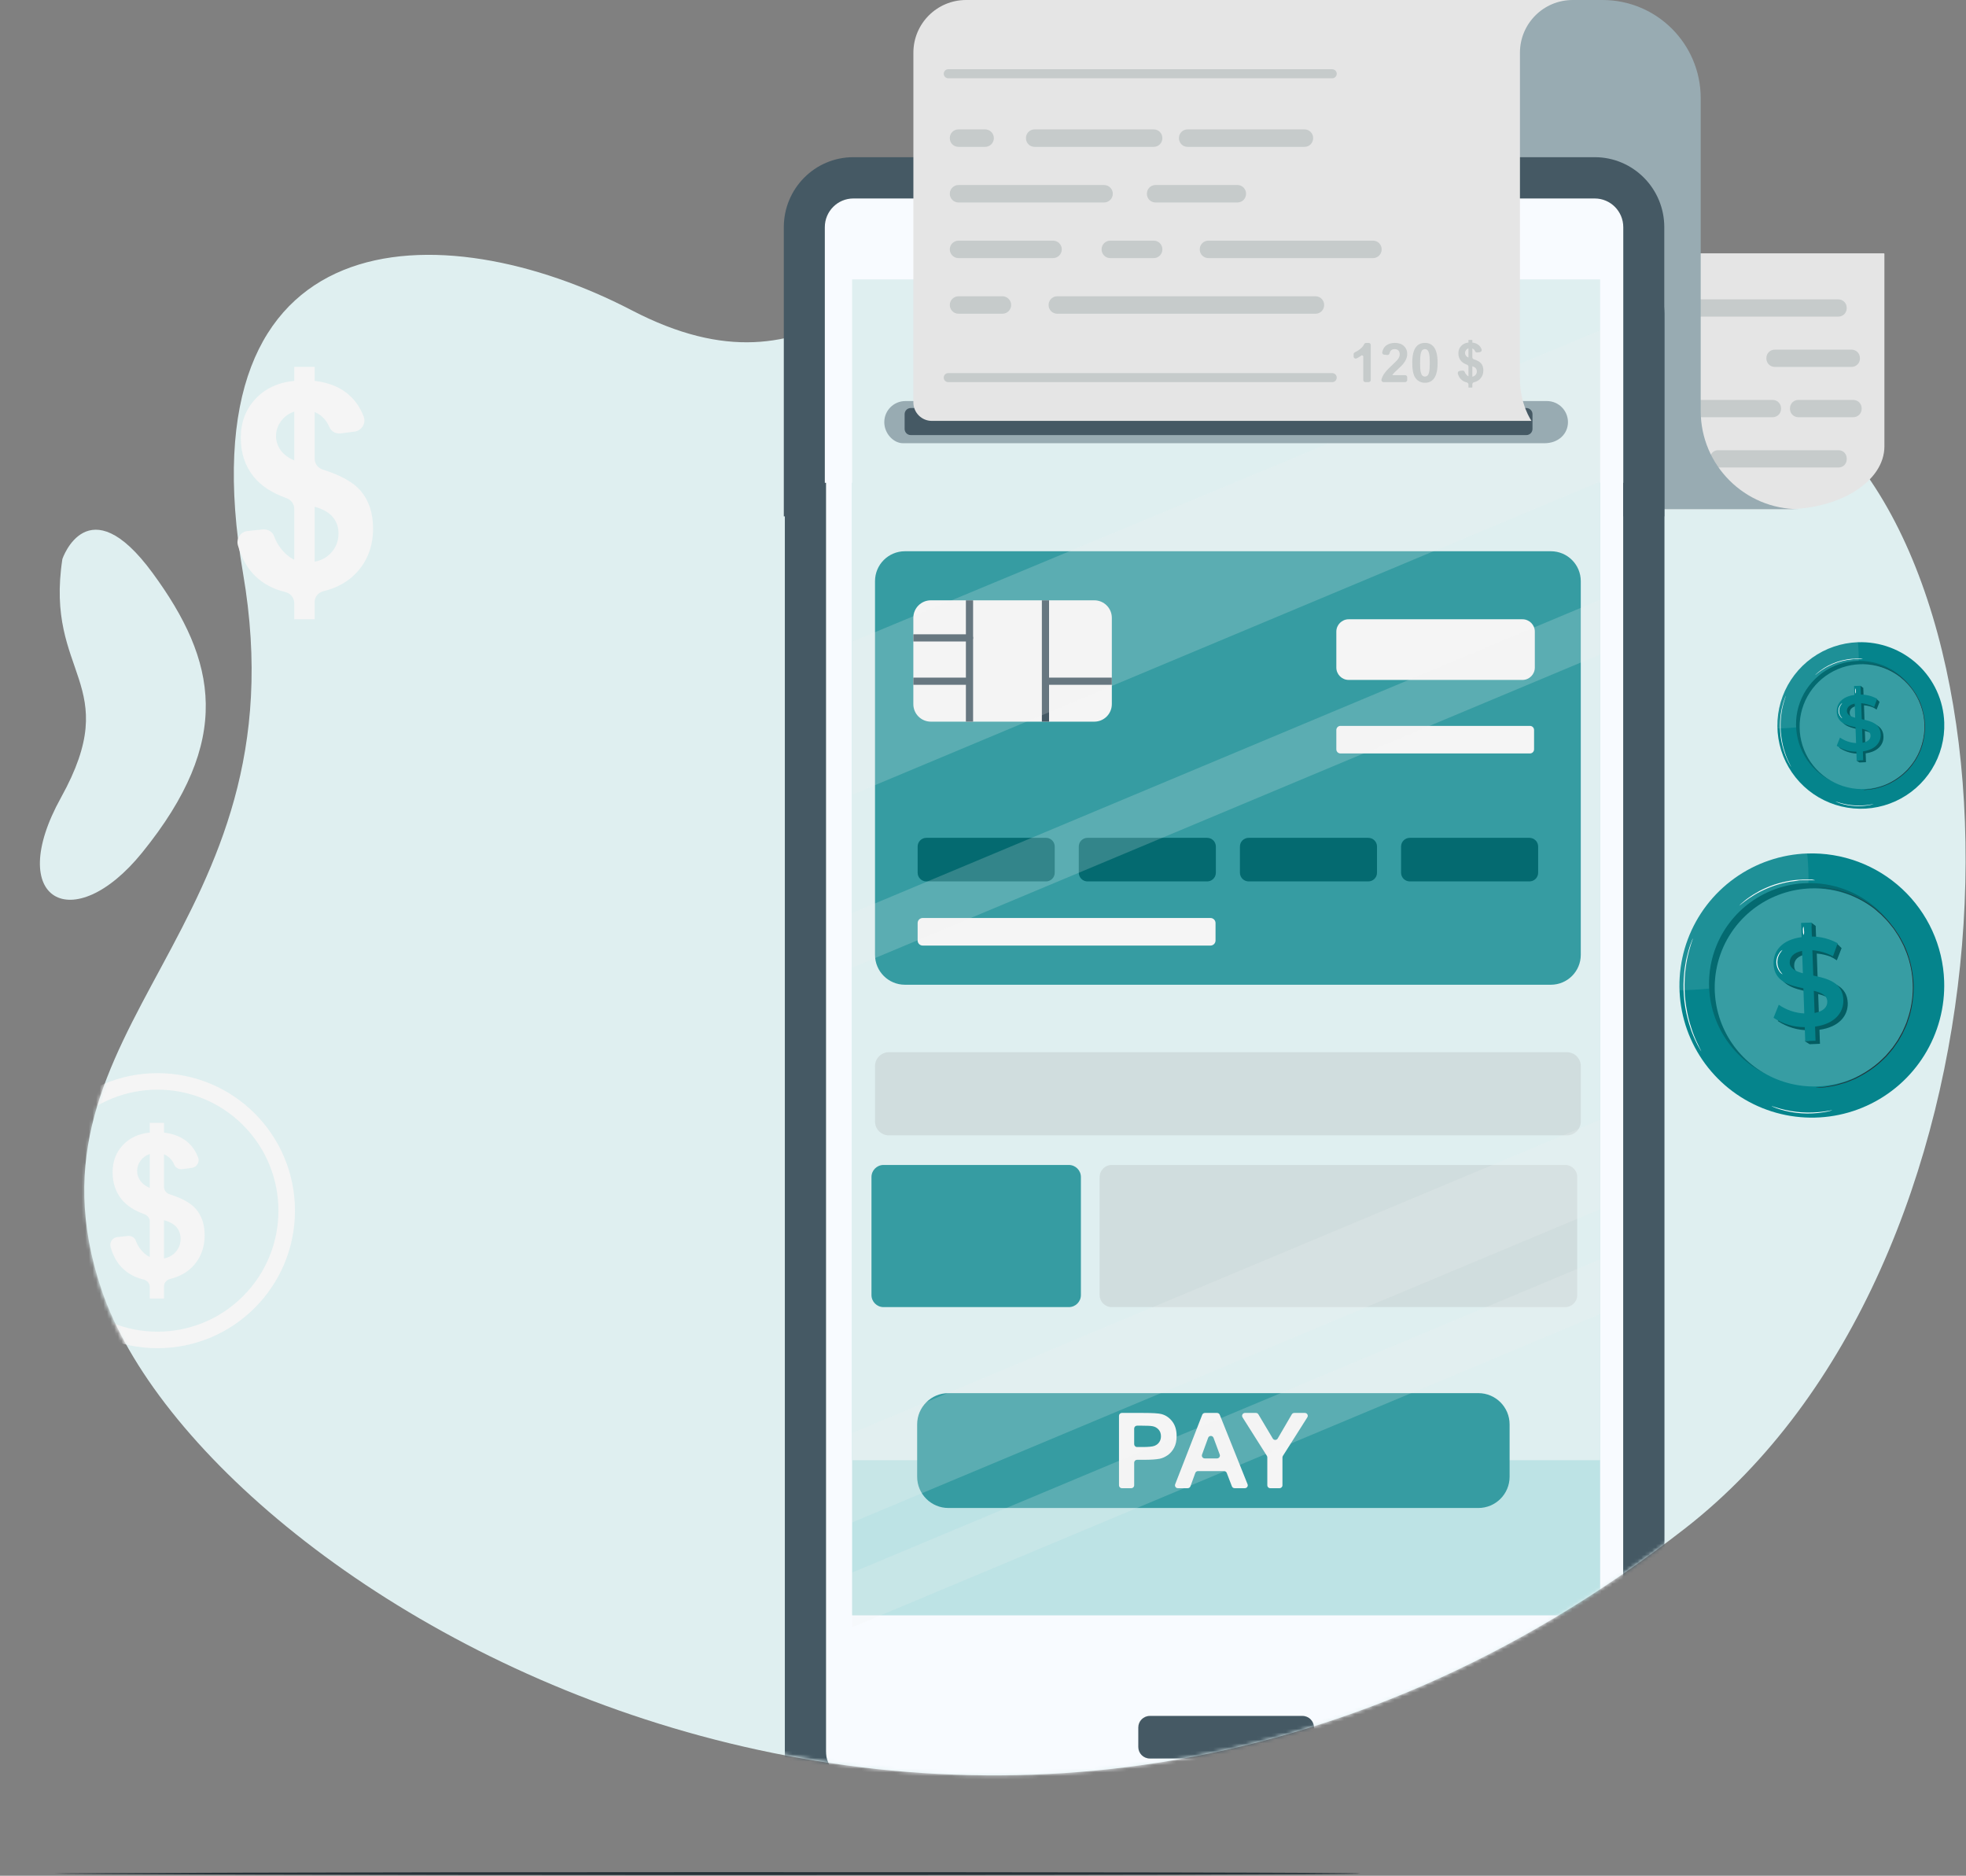
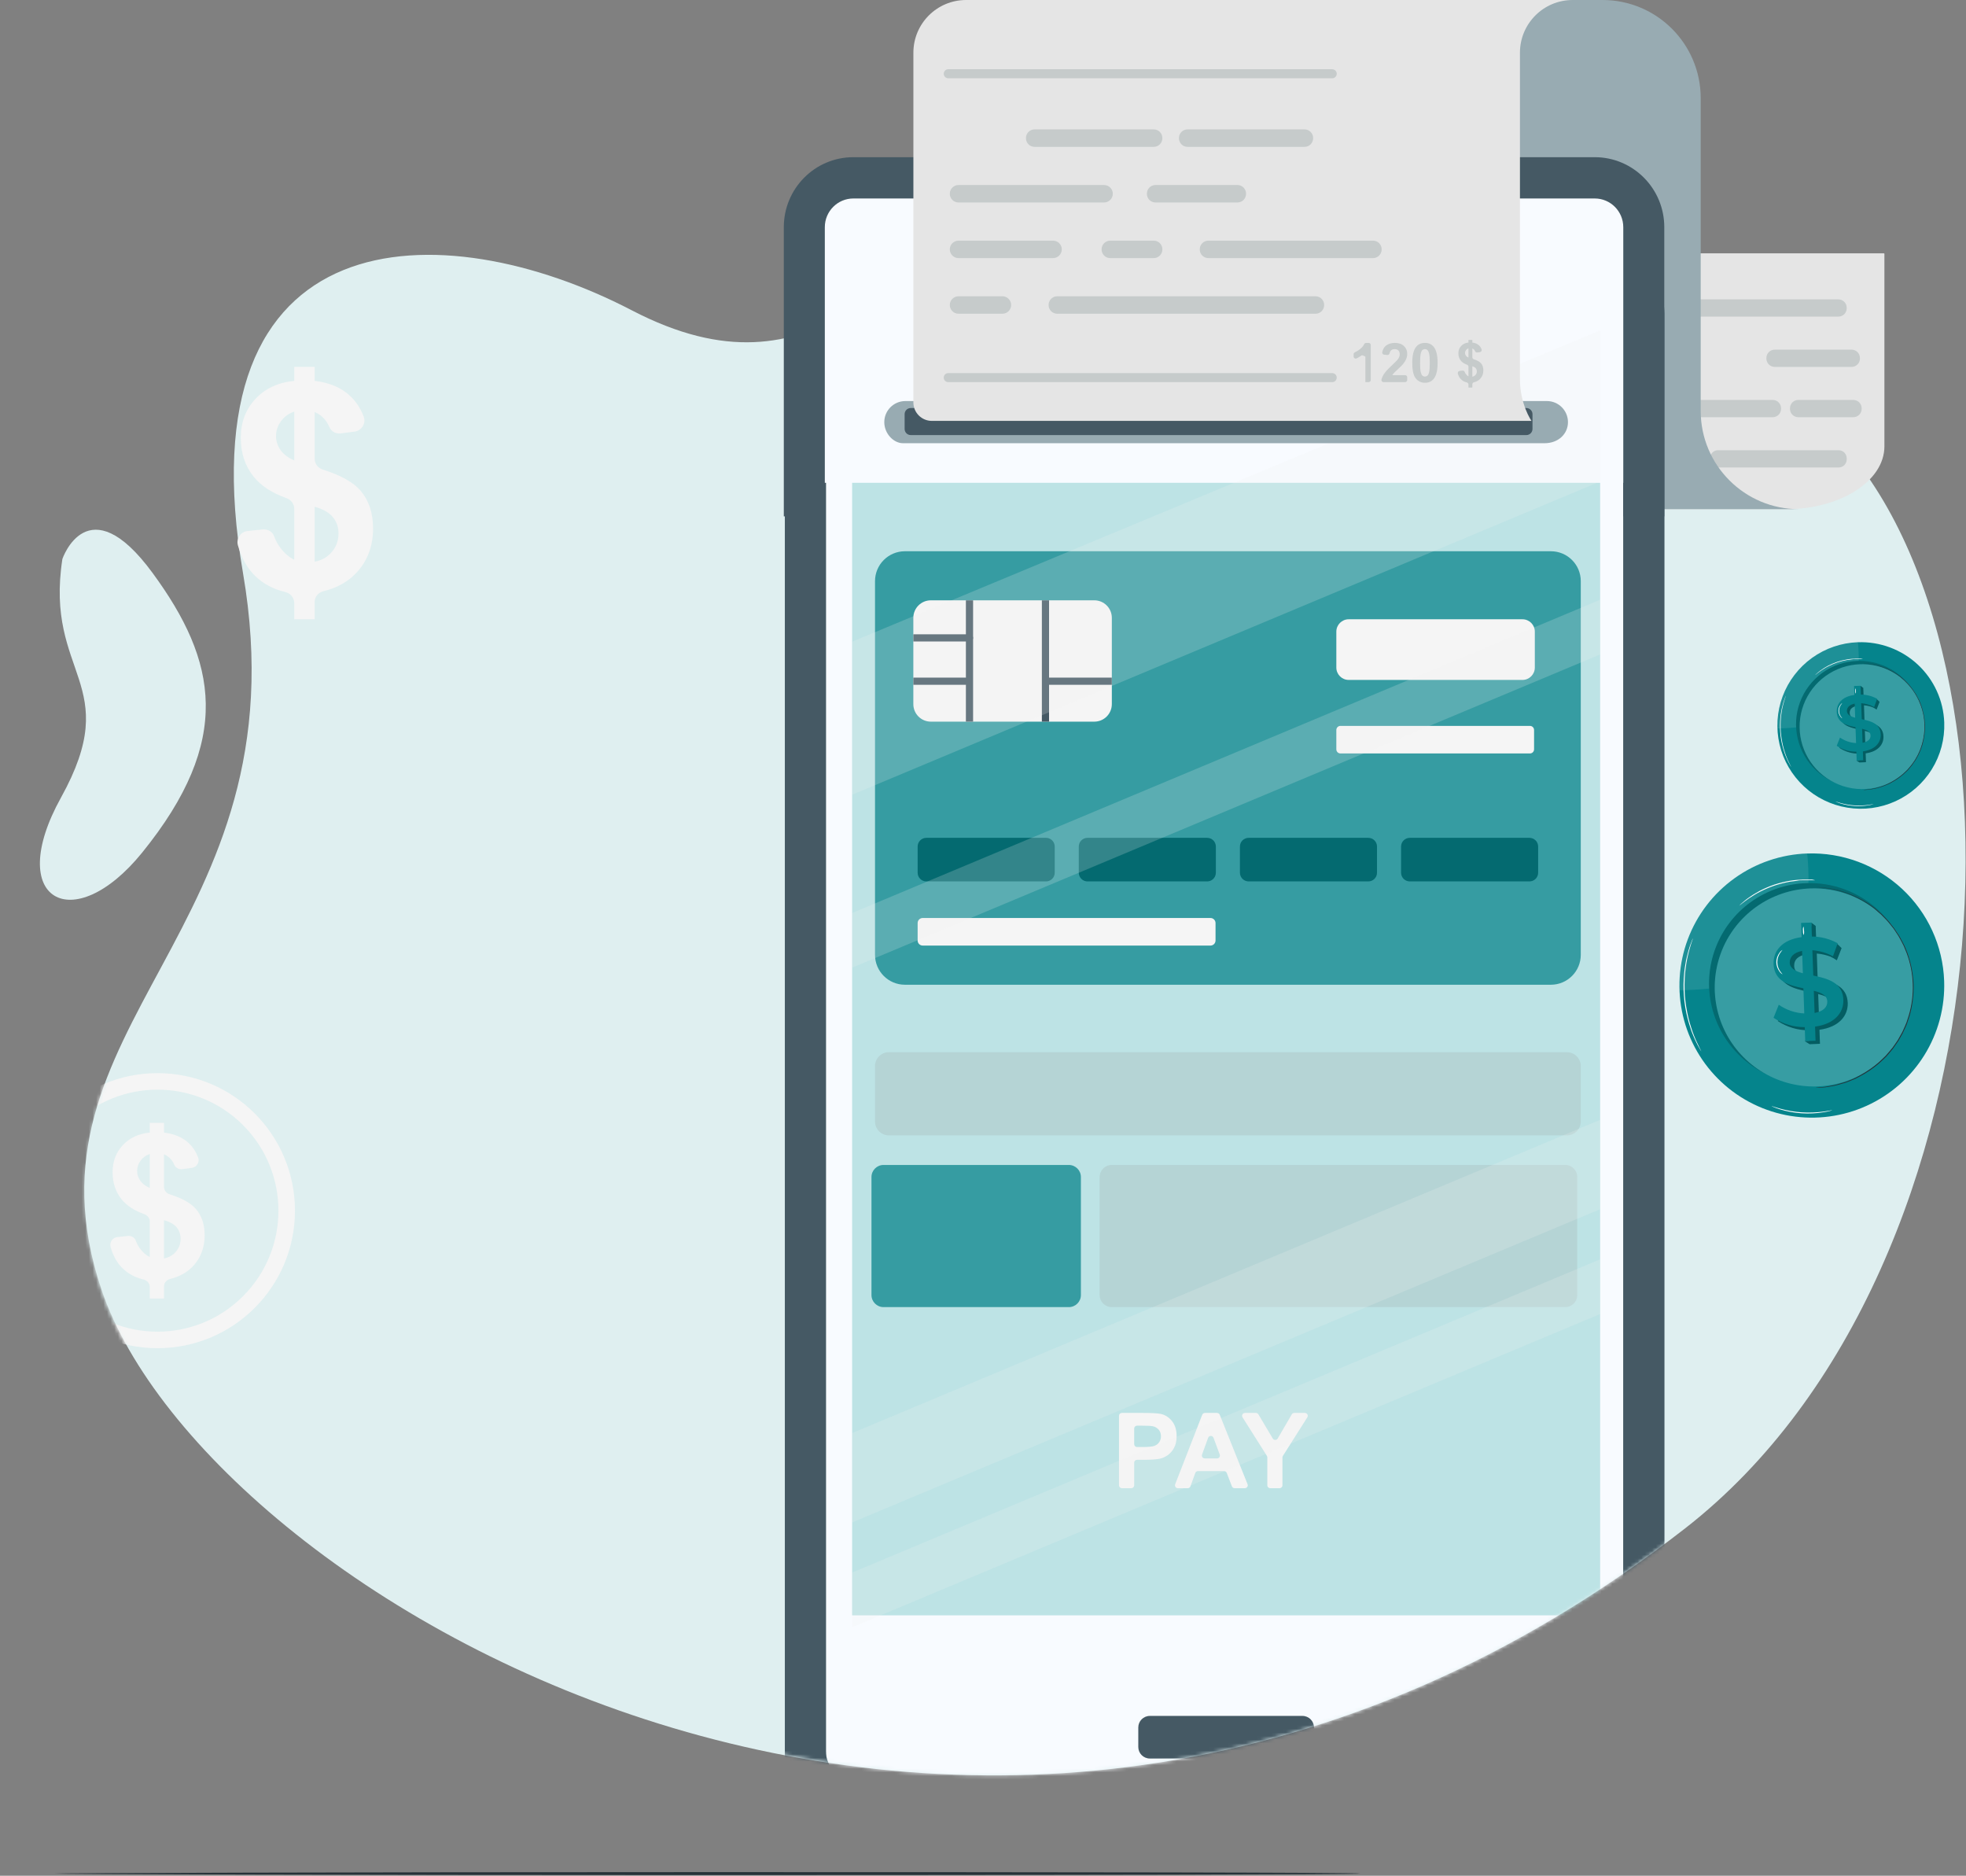
<svg xmlns="http://www.w3.org/2000/svg" width="542" height="517" viewBox="0 0 542 517" fill="none">
  <rect x="0" y="0" width="542" height="517" fill="#808080" stroke="none" />
  <path d="M464.58 421.241C557.928 348.546 562.975 167.182 499.968 114.806C436.96 62.431 372.842 30.207 288.115 56.5C244.673 69.981 226.256 112.613 174.115 85.5C121.974 58.386 50 59 67 158C84 256.999 3.188 282.049 28 355.5C56.945 441.184 273.605 569.963 464.58 421.241Z" fill="#DFEFF0" />
  <path d="M17.202 154.055C17.202 154.055 24.21 133.594 42.044 157.894C59.878 182.195 64.316 204 39.185 235C20.134 258.5 1.122 248.145 16.806 219.848C34.371 188.157 12.259 186.241 17.202 154.055Z" fill="#DFEFF0" />
  <mask id="mask0_129_18387" style="mask-type:luminance" maskUnits="userSpaceOnUse" x="11" y="47" width="531" height="443">
    <path d="M464.581 421.241C557.929 348.547 562.976 167.183 499.969 114.807C436.961 62.431 356.616 30.725 271.89 57.018C228.448 70.5 173.155 101.617 121.014 74.504C68.872 47.391 -2.914 70.735 13.447 129C29.808 187.265 90.795 204.548 65.5 237.5C40.205 270.451 12.461 310.001 28 356C56.945 441.684 273.606 569.964 464.581 421.241Z" fill="white" />
  </mask>
  <g mask="url(#mask0_129_18387)">
    <path d="M43.413 371.591C64.347 371.591 81.317 354.621 81.317 333.688C81.317 312.754 64.347 295.784 43.413 295.784C22.48 295.784 5.51 312.754 5.51 333.688C5.51 354.621 22.48 371.591 43.413 371.591Z" fill="#F5F5F5" />
    <path d="M66.994 357.27C80.019 344.245 80.019 323.128 66.994 310.103C53.969 297.078 32.851 297.078 19.826 310.103C6.801 323.128 6.801 344.245 19.826 357.27C32.851 370.296 53.969 370.296 66.994 357.27Z" fill="#DFEFF0" />
    <path d="M41.296 346.471V336.694C41.296 335.764 40.68 334.971 39.804 334.659C37.02 333.668 34.925 332.298 33.518 330.551C31.867 328.504 31.043 326.019 31.043 323.097C31.043 320.139 31.975 317.656 33.842 315.644C35.709 313.634 38.194 312.474 41.296 312.168V309.489H45.219V312.168C48.087 312.51 50.368 313.489 52.061 315.103C53.189 316.177 54.046 317.492 54.631 319.047C55.111 320.323 54.222 321.724 52.87 321.9L50.234 322.244C49.313 322.365 48.392 321.881 48.034 321.023C47.473 319.676 46.535 318.717 45.219 318.146V327.129C45.219 328.076 45.866 328.892 46.769 329.177C50.259 330.279 52.691 331.647 54.064 333.282C55.634 335.148 56.419 337.543 56.419 340.465C56.419 343.729 55.431 346.48 53.456 348.716C51.81 350.579 49.629 351.842 46.913 352.503C45.941 352.74 45.22 353.551 45.22 354.552V357.887H41.296V354.758C41.296 353.719 40.538 352.889 39.527 352.649C37.204 352.097 35.258 351.038 33.693 349.472C32.226 348.005 31.157 346.081 30.488 343.7C30.129 342.421 31.017 341.109 32.338 340.967L35.239 340.656C36.172 340.556 37.111 341.056 37.428 341.938C37.729 342.773 38.134 343.526 38.644 344.197C39.437 345.244 40.321 346.002 41.296 346.471ZM41.296 318.065C40.231 318.426 39.383 319.039 38.751 319.905C38.122 320.77 37.804 321.728 37.804 322.772C37.804 323.728 38.095 324.617 38.67 325.438C39.249 326.258 40.124 326.922 41.296 327.425L41.296 318.065ZM45.218 346.849C46.57 346.597 47.67 345.971 48.518 344.97C49.366 343.969 49.789 342.791 49.789 341.439C49.789 340.232 49.432 339.19 48.722 338.315C48.008 337.44 46.839 336.769 45.218 336.3L45.218 346.849Z" fill="#F5F5F5" />
  </g>
  <mask id="mask1_129_18387" style="mask-type:luminance" maskUnits="userSpaceOnUse" x="7" y="47" width="535" height="443">
    <path d="M464.582 421.241C557.929 348.547 562.977 167.183 499.969 114.807C436.962 62.431 356.617 30.725 271.89 57.018C228.448 70.5 173.155 101.617 121.014 74.504C68.872 47.391 -2.913 70.735 13.447 129C29.808 187.265 38.742 213.999 13.447 246.95C-11.847 279.902 47.461 311.001 63 357C91.945 442.684 273.606 569.964 464.582 421.241Z" fill="white" />
  </mask>
  <g mask="url(#mask1_129_18387)">
    <path d="M81.115 154.276V140.224C81.115 138.888 80.23 137.747 78.971 137.298C74.971 135.874 71.96 133.906 69.938 131.394C67.564 128.452 66.379 124.881 66.379 120.682C66.379 116.43 67.719 112.862 70.403 109.969C73.086 107.081 76.657 105.414 81.115 104.975V101.124H86.754V104.975C90.876 105.466 94.154 106.872 96.588 109.192C98.209 110.736 99.44 112.626 100.281 114.862C100.972 116.696 99.693 118.709 97.75 118.962L93.962 119.456C92.637 119.629 91.313 118.935 90.8 117.702C89.993 115.765 88.644 114.387 86.754 113.566V126.476C86.754 127.837 87.683 129.01 88.981 129.42C93.997 131.004 97.492 132.971 99.465 135.321C101.722 138.002 102.851 141.444 102.851 145.644C102.851 150.335 101.429 154.289 98.591 157.502C96.225 160.18 93.091 161.995 89.188 162.945C87.791 163.286 86.754 164.452 86.754 165.89V170.683H81.115V166.187C81.115 164.693 80.026 163.5 78.573 163.155C75.234 162.362 72.438 160.841 70.188 158.59C68.081 156.481 66.543 153.715 65.582 150.294C65.066 148.455 66.342 146.569 68.24 146.366L72.41 145.919C73.751 145.775 75.1 146.494 75.557 147.762C75.989 148.962 76.571 150.044 77.304 151.009C78.445 152.512 79.715 153.601 81.115 154.276ZM81.115 113.45C79.586 113.969 78.367 114.849 77.458 116.095C76.554 117.337 76.097 118.713 76.097 120.215C76.097 121.589 76.515 122.866 77.342 124.046C78.173 125.224 79.431 126.178 81.115 126.902V113.45ZM86.754 154.818C88.697 154.456 90.277 153.556 91.496 152.118C92.715 150.679 93.323 148.986 93.323 147.043C93.323 145.308 92.81 143.811 91.789 142.553C90.764 141.295 89.084 140.33 86.754 139.656V154.818Z" fill="#F5F5F5" />
  </g>
  <path d="M519.314 69.822H334.71C349.656 69.822 361.772 77.576 361.772 87.142V123.018C361.772 132.583 349.656 140.338 334.71 140.338H492.445C507.391 140.338 519.507 132.583 519.507 123.018V69.946C519.507 69.877 519.421 69.822 519.314 69.822Z" fill="#E5E5E5" />
  <path d="M506.814 87.269H409.014C407.748 87.269 406.722 86.242 406.722 84.976V84.806C406.722 83.54 407.748 82.514 409.014 82.514H486.971H506.814C508.081 82.514 509.107 83.54 509.107 84.806V84.976C509.107 86.243 508.081 87.269 506.814 87.269Z" fill="#C6CBCB" />
  <path d="M488.723 114.986H443.961C442.695 114.986 441.668 113.96 441.668 112.694V112.524C441.668 111.257 442.694 110.23 443.961 110.23H488.723C489.989 110.23 491.016 111.257 491.016 112.524V112.694C491.016 113.96 489.989 114.986 488.723 114.986Z" fill="#C6CBCB" />
  <path d="M510.941 114.987H495.763C494.497 114.987 493.471 113.961 493.471 112.695V112.524C493.471 111.258 494.497 110.231 495.763 110.231H510.941C512.208 110.231 513.234 111.258 513.234 112.524V112.695C513.234 113.961 512.208 114.987 510.941 114.987Z" fill="#C6CBCB" />
  <path d="M510.465 101.128H489.264C487.998 101.128 486.972 100.101 486.972 98.835V98.665C486.972 97.399 487.998 96.372 489.264 96.372H510.465C511.731 96.372 512.758 97.398 512.758 98.665V98.835C512.758 100.101 511.731 101.128 510.465 101.128Z" fill="#C6CBCB" />
  <path d="M506.895 128.846H473.63C472.409 128.846 471.419 127.855 471.419 126.634V126.301C471.419 125.08 472.409 124.09 473.63 124.09H506.895C508.117 124.09 509.107 125.08 509.107 126.301V126.634C509.107 127.855 508.117 128.846 506.895 128.846Z" fill="#C6CBCB" />
  <path d="M311.128 83.12V57.217V27.062C311.128 12.116 299.011 0 284.065 0H441.8C456.746 0 468.862 12.116 468.862 27.062V57.217V110.182V113.275C468.862 128.221 480.978 140.338 495.924 140.338H311.128V110.182H284.065C299.011 110.182 311.128 98.066 311.128 83.12Z" fill="#98ABB2" />
  <mask id="mask2_129_18387" style="mask-type:luminance" maskUnits="userSpaceOnUse" x="28" y="47" width="514" height="443">
    <path d="M464.581 421.241C557.929 348.547 562.976 167.183 499.968 114.807C436.961 62.431 356.616 30.725 271.889 57.018C228.447 70.5 173.154 101.617 121.013 74.504C68.872 47.391 20.758 124.235 37.118 182.5C53.479 240.765 85.794 205.548 60.499 238.5C35.205 271.451 18.461 306.501 34 352.5C55.5 441.5 273.606 569.964 464.581 421.241Z" fill="white" />
  </mask>
  <g mask="url(#mask2_129_18387)">
    <path d="M445.803 496.251H229.417C225.345 496.251 222.044 492.95 222.044 488.878V56.388C222.044 52.316 225.345 49.015 229.417 49.015H445.804C449.875 49.015 453.176 52.315 453.176 56.388V488.879C453.176 492.95 449.875 496.251 445.803 496.251Z" fill="#F8FBFF" />
    <path d="M439.676 501.941H235.542C224.985 501.941 216.396 493.286 216.396 482.647V62.618C216.396 51.979 224.985 43.324 235.542 43.324H439.676C450.233 43.324 458.822 51.98 458.822 62.618V482.647C458.822 493.286 450.233 501.941 439.676 501.941ZM235.542 54.705C231.212 54.705 227.69 58.255 227.69 62.618V482.647C227.69 487.01 231.212 490.561 235.542 490.561H439.676C444.006 490.561 447.529 487.011 447.529 482.647V62.618C447.529 58.255 444.006 54.705 439.676 54.705H235.542Z" fill="#445A65" />
    <path d="M342.433 65.965C342.433 68.416 340.461 70.403 338.029 70.403C335.597 70.403 333.625 68.416 333.625 65.965C333.625 63.514 335.597 61.527 338.029 61.527C340.461 61.527 342.433 63.514 342.433 65.965Z" fill="#554EDD" />
    <path d="M359.068 484.689H316.992C315.234 484.689 313.81 483.265 313.81 481.507V476.128C313.81 474.37 315.234 472.945 316.992 472.945H359.068C360.826 472.945 362.25 474.37 362.25 476.128V481.507C362.25 483.265 360.826 484.689 359.068 484.689Z" fill="#455964" />
    <path d="M441.139 77.002H234.92V445.221H441.139V77.002Z" fill="#BDE3E5" />
    <path d="M458.822 501.941H216.396V62.618C216.396 51.963 224.968 43.324 235.542 43.324H439.676C450.25 43.324 458.822 51.963 458.822 62.618V501.941ZM235.542 54.705C231.205 54.705 227.69 58.248 227.69 62.618V490.561H447.529V62.618C447.529 58.248 444.013 54.705 439.676 54.705H235.542Z" fill="#455964" />
  </g>
  <path d="M453.593 133.071V62.566C453.593 55.082 447.526 49.015 440.042 49.015H236.012C228.528 49.015 222.46 55.082 222.46 62.566V133.071H453.593Z" fill="#F8FBFF" />
-   <path d="M441.136 77.002H234.917V402.458H441.136V77.002Z" fill="#DFEFF0" />
-   <path d="M407.564 415.637H261.459C256.703 415.637 252.847 411.781 252.847 407.025V392.591C252.847 387.834 256.703 383.979 261.459 383.979H407.564C412.32 383.979 416.176 387.835 416.176 392.591V407.025C416.176 411.781 412.32 415.637 407.564 415.637Z" fill="#369CA2" />
  <path d="M308.49 409.386V390.229C308.49 389.791 308.844 389.437 309.282 389.437H315.21C317.757 389.437 319.417 389.54 320.191 389.748C321.379 390.059 322.374 390.736 323.176 391.779C323.978 392.821 324.379 394.168 324.379 395.818C324.379 397.091 324.148 398.162 323.686 399.029C323.224 399.898 322.636 400.579 321.924 401.074C321.211 401.569 320.488 401.897 319.752 402.057C318.752 402.256 317.305 402.354 315.409 402.354H313.47C313.033 402.354 312.678 402.709 312.678 403.147V409.386C312.678 409.824 312.323 410.179 311.885 410.179H309.282C308.844 410.179 308.49 409.824 308.49 409.386ZM312.677 393.738V398.039C312.677 398.477 313.032 398.832 313.47 398.832H314.97C316.62 398.832 317.723 398.723 318.28 398.506C318.836 398.289 319.273 397.95 319.589 397.487C319.905 397.025 320.063 396.488 320.063 395.875C320.063 395.12 319.841 394.498 319.398 394.007C318.954 393.516 318.393 393.21 317.714 393.088C317.214 392.993 316.21 392.946 314.701 392.946H313.47C313.033 392.946 312.677 393.301 312.677 393.738Z" fill="#F5F5F5" />
  <path d="M343.201 410.179H340.36C340.032 410.179 339.738 409.977 339.62 409.671L338.2 405.976C338.082 405.669 337.789 405.468 337.46 405.468H330.268C329.935 405.468 329.638 405.676 329.524 405.989L328.191 409.657C328.077 409.97 327.779 410.179 327.446 410.179H324.717C324.16 410.179 323.777 409.618 323.979 409.099L331.44 389.941C331.559 389.637 331.852 389.437 332.179 389.437H335.529C335.853 389.437 336.144 389.634 336.265 389.934L343.936 409.092C344.145 409.612 343.761 410.179 343.201 410.179ZM336.264 400.904L334.553 396.296C334.296 395.605 333.318 395.608 333.066 396.301L331.388 400.909C331.2 401.426 331.583 401.972 332.133 401.972H335.522C336.073 401.972 336.456 401.422 336.264 400.904Z" fill="#F5F5F5" />
  <path d="M349.38 409.386V401.678C349.38 401.529 349.337 401.382 349.257 401.255L342.551 390.652C342.218 390.125 342.597 389.437 343.221 389.437H346.241C346.52 389.437 346.779 389.584 346.922 389.824L350.885 396.486C351.193 397.006 351.946 397.002 352.25 396.481L356.125 389.83C356.267 389.587 356.528 389.437 356.81 389.437H359.74C360.364 389.437 360.743 390.126 360.409 390.653L353.676 401.284C353.596 401.41 353.554 401.557 353.554 401.707V409.386C353.554 409.824 353.199 410.179 352.761 410.179H350.172C349.734 410.179 349.38 409.824 349.38 409.386Z" fill="#F5F5F5" />
  <path d="M294.662 360.269H243.582C241.744 360.269 240.254 358.779 240.254 356.942V324.417C240.254 322.579 241.744 321.089 243.582 321.089H294.662C296.5 321.089 297.99 322.579 297.99 324.417V356.942C297.991 358.779 296.5 360.269 294.662 360.269Z" fill="#369CA2" />
  <path opacity="0.2" d="M431.498 360.269H306.484C304.646 360.269 303.156 358.779 303.156 356.941V324.416C303.156 322.578 304.646 321.088 306.484 321.088H431.498C433.336 321.088 434.826 322.578 434.826 324.416V356.941C434.826 358.779 433.336 360.269 431.498 360.269Z" fill="#9A9A9A" />
  <path d="M427.555 271.416H249.474C244.921 271.416 241.23 267.725 241.23 263.172V160.179C241.23 155.626 244.921 151.936 249.474 151.936H427.555C432.108 151.936 435.799 155.626 435.799 160.179V263.172C435.798 267.725 432.108 271.416 427.555 271.416Z" fill="#369CA2" />
  <path d="M419.72 187.404H371.82C369.936 187.404 368.409 185.877 368.409 183.993V174.095C368.409 172.211 369.936 170.684 371.82 170.684H419.72C421.604 170.684 423.131 172.211 423.131 174.095V183.993C423.131 185.877 421.604 187.404 419.72 187.404Z" fill="#F5F5F5" />
  <path d="M288.369 242.939H255.384C254.057 242.939 252.981 241.864 252.981 240.537V233.329C252.981 232.002 254.057 230.927 255.384 230.927H288.369C289.696 230.927 290.772 232.002 290.772 233.329V240.537C290.772 241.864 289.696 242.939 288.369 242.939Z" fill="#046A70" />
  <path d="M333.71 260.621H254.38C253.607 260.621 252.981 259.995 252.981 259.222V254.419C252.981 253.646 253.607 253.021 254.38 253.021H333.71C334.482 253.021 335.108 253.646 335.108 254.419V259.222C335.108 259.995 334.482 260.621 333.71 260.621Z" fill="#F5F5F5" />
  <path d="M421.785 207.671H369.548C368.919 207.671 368.409 207.161 368.409 206.532V201.21C368.409 200.581 368.919 200.071 369.548 200.071H421.785C422.414 200.071 422.924 200.581 422.924 201.21V206.532C422.924 207.161 422.414 207.671 421.785 207.671Z" fill="#F5F5F5" />
  <path d="M332.793 242.939H299.808C298.481 242.939 297.405 241.864 297.405 240.537V233.329C297.405 232.002 298.481 230.927 299.808 230.927H332.793C334.12 230.927 335.196 232.002 335.196 233.329V240.537C335.196 241.864 334.12 242.939 332.793 242.939Z" fill="#046A70" />
  <path d="M377.22 242.939H344.235C342.908 242.939 341.832 241.864 341.832 240.537V233.329C341.832 232.002 342.908 230.927 344.235 230.927H377.22C378.547 230.927 379.623 232.002 379.623 233.329V240.537C379.623 241.864 378.547 242.939 377.22 242.939Z" fill="#046A70" />
  <path d="M421.645 242.939H388.66C387.333 242.939 386.257 241.864 386.257 240.537V233.329C386.257 232.002 387.332 230.927 388.659 230.927H421.645C422.972 230.927 424.048 232.002 424.048 233.329V240.537C424.048 241.864 422.972 242.939 421.645 242.939Z" fill="#046A70" />
  <path d="M301.692 198.903H256.618C253.954 198.903 251.794 196.743 251.794 194.078V170.285C251.794 167.621 253.954 165.461 256.618 165.461H301.692C304.357 165.461 306.517 167.621 306.517 170.285V194.078C306.516 196.743 304.356 198.903 301.692 198.903Z" fill="#F5F5F5" />
  <path d="M306.515 186.764H289.344C288.796 186.764 288.352 187.208 288.352 187.756C288.352 188.304 288.796 188.748 289.344 188.748H306.515V186.764Z" fill="#455964" />
  <path d="M289.211 165.461H287.227V198.902H289.211V165.461Z" fill="#455964" />
  <path d="M268.269 165.461H266.284V198.902H268.269V165.461Z" fill="#455964" />
  <path d="M266.15 186.764H251.794V188.748H266.15C266.698 188.748 267.142 188.304 267.142 187.756C267.142 187.208 266.698 186.764 266.15 186.764Z" fill="#455964" />
  <path d="M267.276 174.828H251.794V176.813H267.276C267.824 176.813 268.268 176.368 268.268 175.82C268.268 175.273 267.824 174.828 267.276 174.828Z" fill="#455964" />
  <path opacity="0.2" d="M431.965 312.934H245.063C242.946 312.934 241.23 311.218 241.23 309.101V293.84C241.23 291.723 242.946 290.007 245.063 290.007H431.965C434.082 290.007 435.798 291.723 435.798 293.84V309.101C435.798 311.218 434.082 312.934 431.965 312.934Z" fill="#9A9A9A" />
  <path opacity="0.2" d="M234.917 266.71L441.137 180.379V165.309L234.917 251.64V266.71Z" fill="url(#paint0_linear_129_18387)" />
  <path opacity="0.2" d="M234.917 448.505L441.137 362.174V347.104L234.917 433.435V448.505Z" fill="url(#paint1_linear_129_18387)" />
  <path opacity="0.2" d="M234.917 419.618L441.137 333.286V308.656L234.917 394.987V419.618Z" fill="url(#paint2_linear_129_18387)" />
  <path opacity="0.2" d="M234.965 219.024L441.184 132.692V91.048L234.965 176.848V219.024Z" fill="url(#paint3_linear_129_18387)" />
  <path d="M227.392 142.322V62.619C227.392 58.249 230.912 54.706 235.255 54.706H439.653C443.995 54.706 447.515 58.249 447.515 62.619V142.322H458.823V62.619C458.823 51.963 450.24 43.325 439.653 43.325H235.254C224.667 43.325 216.084 51.964 216.084 62.619V142.322H227.392Z" fill="#455964" />
  <path d="M425.795 122.161H248.936C246.388 122.161 243.787 119.559 243.787 116.35C243.787 113.142 246.388 110.54 249.597 110.54H426.457C429.666 110.54 432.267 113.141 432.267 116.35C432.267 119.559 429.666 122.161 425.795 122.161Z" fill="#98ABB2" />
  <path d="M420.798 119.918H251.083C250.149 119.918 249.393 119.162 249.393 118.228V114.153C249.393 113.22 250.149 112.463 251.083 112.463H420.798C421.732 112.463 422.488 113.22 422.488 114.153V118.228C422.489 119.162 421.732 119.918 420.798 119.918Z" fill="#455964" />
  <path d="M419.029 104.379V14.53C419.029 6.505 425.535 0 433.559 0H266.337C258.312 0 251.807 6.505 251.807 14.53V110.915C251.807 113.727 254.086 116.007 256.898 116.007H422.208C422.208 116.007 418.997 111.426 419.029 104.379Z" fill="#E5E5E5" />
  <path d="M325.017 38.039V38.101C325.017 39.414 326.081 40.478 327.393 40.478H359.638C360.951 40.478 362.015 39.414 362.015 38.101V38.039C362.015 36.726 360.951 35.662 359.638 35.662H327.393C326.08 35.662 325.017 36.726 325.017 38.039Z" fill="#C6CBCB" />
-   <path d="M273.993 38.07C273.993 36.74 272.915 35.662 271.586 35.662H264.223C262.911 35.662 261.847 36.726 261.847 38.039V38.101C261.847 39.414 262.911 40.478 264.223 40.478H271.586C272.916 40.478 273.993 39.4 273.993 38.07Z" fill="#C6CBCB" />
  <path d="M318.071 35.662H285.217C283.905 35.662 282.841 36.726 282.841 38.039V38.101C282.841 39.414 283.905 40.478 285.217 40.478H318.071C319.384 40.478 320.448 39.414 320.448 38.101V38.039C320.448 36.726 319.384 35.662 318.071 35.662Z" fill="#C6CBCB" />
  <path d="M330.755 68.714V68.754C330.755 70.073 331.824 71.142 333.143 71.142H378.52C379.838 71.142 380.908 70.073 380.908 68.754V68.714C380.908 67.395 379.838 66.326 378.52 66.326H333.143C331.824 66.326 330.755 67.395 330.755 68.714Z" fill="#C6CBCB" />
  <path d="M292.72 68.734C292.72 67.404 291.642 66.326 290.312 66.326H264.255C262.925 66.326 261.847 67.404 261.847 68.734C261.847 70.064 262.925 71.142 264.255 71.142H290.312C291.642 71.142 292.72 70.064 292.72 68.734Z" fill="#C6CBCB" />
  <path d="M318.066 66.326H306.083C304.765 66.326 303.695 67.395 303.695 68.714V68.754C303.695 70.073 304.765 71.142 306.083 71.142H318.066C319.384 71.142 320.454 70.073 320.454 68.754V68.714C320.454 67.395 319.384 66.326 318.066 66.326Z" fill="#C6CBCB" />
  <path d="M316.188 53.359V53.444C316.188 54.751 317.247 55.81 318.554 55.81H341.15C342.457 55.81 343.516 54.751 343.516 53.444V53.359C343.516 52.053 342.457 50.994 341.15 50.994H318.554C317.247 50.994 316.188 52.053 316.188 53.359Z" fill="#C6CBCB" />
  <path d="M306.786 53.402C306.786 52.072 305.708 50.994 304.378 50.994H264.255C262.925 50.994 261.847 52.072 261.847 53.402C261.847 54.732 262.925 55.81 264.255 55.81H304.378C305.708 55.809 306.786 54.731 306.786 53.402Z" fill="#C6CBCB" />
  <path d="M278.759 84.066C278.759 82.736 277.681 81.658 276.351 81.658H264.255C262.925 81.658 261.847 82.736 261.847 84.066C261.847 85.396 262.925 86.474 264.255 86.474H276.351C277.681 86.474 278.759 85.396 278.759 84.066Z" fill="#C6CBCB" />
  <path d="M362.671 81.658H291.464C290.149 81.658 289.084 82.724 289.084 84.038V84.094C289.084 85.408 290.149 86.474 291.464 86.474H362.671C363.985 86.474 365.051 85.408 365.051 84.094V84.038C365.051 82.724 363.985 81.658 362.671 81.658Z" fill="#C6CBCB" />
-   <path d="M377.319 105.317H376.42C376.099 105.317 375.838 105.057 375.838 104.735V98.286C375.838 98 375.513 97.835 375.285 98.008C374.891 98.307 374.465 98.562 374.009 98.775C373.621 98.956 373.173 98.672 373.173 98.244V97.631C373.173 97.391 373.323 97.188 373.541 97.092C373.975 96.9 374.438 96.613 374.928 96.232C375.443 95.83 375.826 95.374 376.077 94.863C376.18 94.654 376.377 94.51 376.61 94.51H377.319C377.64 94.51 377.901 94.77 377.901 95.092V104.735C377.901 105.057 377.64 105.317 377.319 105.317Z" fill="#C6CBCB" />
+   <path d="M377.319 105.317H376.42V98.286C375.838 98 375.513 97.835 375.285 98.008C374.891 98.307 374.465 98.562 374.009 98.775C373.621 98.956 373.173 98.672 373.173 98.244V97.631C373.173 97.391 373.323 97.188 373.541 97.092C373.975 96.9 374.438 96.613 374.928 96.232C375.443 95.83 375.826 95.374 376.077 94.863C376.18 94.654 376.377 94.51 376.61 94.51H377.319C377.64 94.51 377.901 94.77 377.901 95.092V104.735C377.901 105.057 377.64 105.317 377.319 105.317Z" fill="#C6CBCB" />
  <path d="M387.951 103.983V104.735C387.951 105.056 387.69 105.317 387.369 105.317H381.425C381.04 105.317 380.758 104.948 380.858 104.576C380.98 104.12 381.169 103.681 381.425 103.258C381.816 102.609 382.59 101.749 383.745 100.677C384.674 99.811 385.245 99.224 385.455 98.915C385.739 98.49 385.881 98.069 385.881 97.653C385.881 97.193 385.758 96.839 385.51 96.592C385.263 96.345 384.922 96.221 384.486 96.221C384.055 96.221 383.713 96.351 383.458 96.61C383.284 96.787 383.161 97.044 383.088 97.381C383.024 97.672 382.76 97.877 382.463 97.847L381.582 97.759C381.232 97.724 380.991 97.385 381.069 97.042C381.252 96.242 381.6 95.646 382.114 95.252C382.761 94.758 383.568 94.511 384.537 94.511C385.599 94.511 386.434 94.797 387.041 95.37C387.647 95.943 387.951 96.654 387.951 97.506C387.951 97.99 387.864 98.452 387.69 98.89C387.516 99.328 387.242 99.787 386.864 100.267C386.615 100.585 386.164 101.042 385.514 101.639C384.862 102.236 384.45 102.633 384.276 102.829C384.102 103.024 383.962 103.215 383.854 103.401H387.368C387.69 103.401 387.951 103.661 387.951 103.983Z" fill="#C6CBCB" />
  <path d="M392.834 94.511C393.877 94.511 394.691 94.883 395.279 95.626C395.978 96.508 396.328 97.968 396.328 100.01C396.328 102.046 395.976 103.509 395.271 104.399C394.688 105.134 393.876 105.501 392.834 105.501C391.786 105.501 390.942 105.099 390.301 104.293C389.659 103.488 389.339 102.053 389.339 99.988C389.339 97.961 389.692 96.503 390.396 95.612C390.979 94.878 391.792 94.511 392.834 94.511ZM392.834 96.222C392.584 96.222 392.362 96.301 392.166 96.46C391.971 96.619 391.819 96.904 391.711 97.315C391.569 97.848 391.498 98.747 391.498 100.01C391.498 101.272 391.562 102.14 391.689 102.612C391.816 103.085 391.976 103.399 392.17 103.555C392.363 103.712 392.584 103.791 392.834 103.791C393.084 103.791 393.306 103.711 393.502 103.552C393.698 103.393 393.849 103.108 393.958 102.697C394.099 102.168 394.17 101.272 394.17 100.01C394.17 98.747 394.106 97.879 393.979 97.407C393.852 96.935 393.691 96.62 393.499 96.46C393.305 96.301 393.084 96.222 392.834 96.222Z" fill="#C6CBCB" />
  <path d="M404.837 103.724V101.071C404.837 100.819 404.67 100.603 404.432 100.519C403.677 100.25 403.108 99.878 402.726 99.404C402.278 98.848 402.054 98.174 402.054 97.381C402.054 96.578 402.307 95.904 402.814 95.358C403.321 94.812 403.995 94.498 404.837 94.415V93.688H405.902V94.415C406.68 94.508 407.299 94.773 407.759 95.211C408.065 95.503 408.297 95.859 408.456 96.282C408.586 96.628 408.345 97.008 407.978 97.056L407.263 97.149C407.013 97.182 406.763 97.051 406.666 96.818C406.514 96.452 406.259 96.192 405.902 96.037V98.475C405.902 98.732 406.078 98.953 406.323 99.031C407.27 99.33 407.93 99.701 408.302 100.145C408.729 100.651 408.942 101.301 408.942 102.094C408.942 102.98 408.673 103.726 408.137 104.333C407.69 104.839 407.099 105.181 406.362 105.361C406.098 105.425 405.902 105.645 405.902 105.917V106.822H404.838V105.973C404.838 105.691 404.632 105.465 404.357 105.4C403.727 105.25 403.199 104.963 402.774 104.538C402.376 104.14 402.086 103.618 401.905 102.972C401.807 102.625 402.048 102.268 402.406 102.23L403.194 102.146C403.447 102.119 403.702 102.254 403.788 102.494C403.869 102.72 403.979 102.925 404.117 103.107C404.333 103.392 404.573 103.597 404.837 103.724ZM404.837 96.016C404.548 96.114 404.318 96.28 404.146 96.515C403.976 96.749 403.89 97.009 403.89 97.293C403.89 97.552 403.969 97.793 404.125 98.017C404.282 98.239 404.519 98.419 404.837 98.556L404.837 96.016ZM405.902 103.827C406.269 103.759 406.567 103.589 406.797 103.317C407.028 103.045 407.142 102.725 407.142 102.359C407.142 102.031 407.045 101.748 406.853 101.511C406.659 101.273 406.342 101.091 405.902 100.964V103.827Z" fill="#C6CBCB" />
  <path d="M367.27 105.327H261.424C260.734 105.327 260.175 104.767 260.175 104.077C260.175 103.387 260.734 102.828 261.424 102.828H367.27C367.96 102.828 368.52 103.387 368.52 104.077C368.52 104.767 367.96 105.327 367.27 105.327Z" fill="#C6CBCB" />
  <path d="M367.27 21.579H261.424C260.734 21.579 260.175 21.02 260.175 20.33C260.175 19.64 260.734 19.081 261.424 19.081H367.27C367.96 19.081 368.52 19.64 368.52 20.33C368.52 21.021 367.96 21.579 367.27 21.579Z" fill="#C6CBCB" />
  <path d="M536.003 199.153C536.162 203.69 534.969 208.172 532.575 212.032C530.181 215.893 526.693 218.958 522.552 220.841C518.412 222.724 513.804 223.34 509.313 222.611C504.822 221.882 500.648 219.84 497.319 216.745C493.991 213.649 491.657 209.638 490.613 205.22C489.57 200.801 489.863 196.173 491.455 191.92C493.048 187.667 495.869 183.982 499.561 181.328C503.254 178.675 507.652 177.174 512.199 177.014C518.298 176.802 524.232 179.015 528.696 183.166C533.16 187.318 535.788 193.068 536.003 199.153Z" fill="#05848C" />
  <g opacity="0.1">
    <path d="M512.199 177.014C506.101 177.228 500.338 179.851 496.178 184.304C492.018 188.758 489.801 194.678 490.016 200.762C490.016 200.762 506.193 200.92 509.851 194.286C513.509 187.652 512.199 177.014 512.199 177.014Z" fill="white" />
  </g>
  <path d="M530.111 198.994C530.232 202.442 529.325 205.849 527.505 208.783C525.686 211.717 523.035 214.047 519.888 215.478C516.741 216.909 513.239 217.377 509.826 216.823C506.412 216.268 503.24 214.717 500.71 212.364C498.181 210.012 496.407 206.963 495.613 203.605C494.82 200.247 495.042 196.729 496.253 193.497C497.463 190.265 499.607 187.464 502.413 185.447C505.219 183.43 508.562 182.289 512.018 182.167C514.314 182.086 516.603 182.457 518.754 183.259C520.906 184.061 522.878 185.278 524.559 186.841C526.239 188.404 527.594 190.281 528.547 192.366C529.5 194.452 530.031 196.704 530.111 198.994Z" fill="#05848C" />
  <g opacity="0.2">
    <path d="M530.111 198.994C530.232 202.442 529.325 205.849 527.505 208.783C525.686 211.717 523.035 214.047 519.888 215.478C516.741 216.909 513.239 217.377 509.826 216.823C506.412 216.268 503.24 214.717 500.71 212.364C498.181 210.012 496.407 206.963 495.613 203.605C494.82 200.247 495.042 196.729 496.253 193.497C497.463 190.265 499.607 187.464 502.413 185.447C505.219 183.43 508.562 182.289 512.018 182.167C514.314 182.086 516.603 182.457 518.754 183.259C520.906 184.061 522.878 185.278 524.559 186.841C526.239 188.404 527.594 190.281 528.547 192.366C529.5 194.452 530.031 196.704 530.111 198.994Z" fill="black" />
  </g>
  <path d="M530.626 199.704C530.741 203.105 529.842 206.464 528.044 209.356C526.245 212.248 523.628 214.544 520.522 215.952C517.417 217.36 513.962 217.818 510.596 217.269C507.229 216.719 504.102 215.186 501.608 212.863C499.115 210.54 497.368 207.532 496.588 204.219C495.807 200.905 496.029 197.436 497.225 194.248C498.421 191.061 500.537 188.299 503.307 186.311C506.076 184.323 509.373 183.199 512.783 183.081C515.049 183.002 517.308 183.37 519.431 184.163C521.555 184.956 523.501 186.158 525.158 187.702C526.815 189.246 528.151 191.101 529.089 193.16C530.028 195.219 530.55 197.443 530.626 199.704Z" fill="#05848C" />
  <g opacity="0.2">
    <path d="M530.626 199.704C530.741 203.105 529.842 206.464 528.044 209.356C526.245 212.248 523.628 214.544 520.522 215.952C517.417 217.36 513.962 217.818 510.596 217.269C507.229 216.719 504.102 215.186 501.608 212.863C499.115 210.54 497.368 207.532 496.588 204.219C495.807 200.905 496.029 197.436 497.225 194.248C498.421 191.061 500.537 188.299 503.307 186.311C506.076 184.323 509.373 183.199 512.783 183.081C515.049 183.002 517.308 183.37 519.431 184.163C521.555 184.956 523.501 186.158 525.158 187.702C526.815 189.246 528.151 191.101 529.089 193.16C530.028 195.219 530.55 197.443 530.626 199.704Z" fill="white" />
  </g>
  <path d="M514.017 198.789L513.866 194.392C514.674 194.459 515.469 194.637 516.229 194.921C516.622 195.102 516.997 195.32 517.35 195.571L517.403 195.435L518.031 193.825L518.175 193.455L517.357 192.654L516.986 192.843C515.979 192.352 514.88 192.076 513.76 192.035L513.676 189.609L512.919 189.027V189.639H511.881L511.965 192.11C508.572 192.556 507.019 194.551 507.095 196.772C507.201 199.794 509.837 200.497 512.283 201.003L512.434 205.363C510.843 205.292 509.305 204.768 508.004 203.852L507.095 206.119C508.705 207.191 510.604 207.75 512.54 207.72L512.601 209.549L511.753 209.594L512.624 210.146L514.419 210.078L514.328 207.637C517.751 207.169 519.319 205.189 519.243 202.968C519.137 199.968 516.463 199.296 514.017 198.789ZM512.207 198.397C510.927 198.072 509.973 197.641 509.935 196.576C509.897 195.51 510.533 194.808 512.071 194.513L512.207 198.397ZM514.244 205.288L514.108 201.434C515.433 201.759 516.418 202.19 516.456 203.293C516.486 204.23 515.835 204.993 514.244 205.288Z" fill="#05848C" />
  <g opacity="0.3">
    <path d="M514.017 198.789L513.866 194.392C514.674 194.459 515.469 194.637 516.229 194.921C516.622 195.102 516.997 195.32 517.35 195.571L517.403 195.435L518.031 193.825L518.175 193.455L517.357 192.654L516.986 192.843C515.979 192.352 514.88 192.076 513.76 192.035L513.676 189.609L512.919 189.027V189.639H511.881L511.965 192.11C508.572 192.556 507.019 194.551 507.095 196.772C507.201 199.794 509.837 200.497 512.283 201.003L512.434 205.363C510.843 205.292 509.305 204.768 508.004 203.852L507.095 206.119C508.705 207.191 510.604 207.75 512.54 207.72L512.601 209.549L511.753 209.594L512.624 210.146L514.419 210.078L514.328 207.637C517.751 207.169 519.319 205.189 519.243 202.968C519.137 199.968 516.463 199.296 514.017 198.789ZM512.207 198.397C510.927 198.072 509.973 197.641 509.935 196.576C509.897 195.51 510.533 194.808 512.071 194.513L512.207 198.397ZM514.244 205.288L514.108 201.434C515.433 201.759 516.418 202.19 516.456 203.293C516.486 204.23 515.835 204.993 514.244 205.288Z" fill="black" />
  </g>
  <path d="M513.571 207.094L513.654 209.542L511.859 209.602L511.776 207.184C509.846 207.194 507.958 206.629 506.353 205.56L507.262 203.293C508.567 204.202 510.103 204.725 511.692 204.804L511.541 200.437C509.095 199.938 506.467 199.243 506.361 196.213C506.277 193.947 507.83 191.99 511.23 191.544L511.14 189.073L512.935 189.013L513.018 191.438C514.587 191.449 516.128 191.852 517.501 192.609L516.683 194.876C515.576 194.28 514.356 193.92 513.101 193.818L513.26 198.223C515.706 198.729 518.38 199.402 518.486 202.432C518.562 204.653 516.986 206.625 513.571 207.094ZM511.45 197.823L511.314 193.939C509.799 194.234 509.14 195.042 509.17 196.002C509.201 196.961 510.17 197.498 511.45 197.823ZM515.691 202.719C515.653 201.654 514.676 201.208 513.351 200.86L513.487 204.721C515.07 204.427 515.722 203.656 515.691 202.719Z" fill="#05848C" />
  <path d="M513.676 217.694H513.82L514.229 217.649L514.903 217.589C515.211 217.568 515.517 217.525 515.819 217.46L516.955 217.241C517.174 217.202 517.389 217.147 517.599 217.075L518.28 216.871C518.537 216.806 518.79 216.728 519.038 216.637L519.795 216.334C520.053 216.221 520.325 216.13 520.552 215.994L521.363 215.571C522.552 214.927 523.667 214.154 524.688 213.267L525.483 212.511C525.619 212.383 525.756 212.254 525.884 212.118L526.263 211.672C526.505 211.378 526.778 211.083 527.02 210.766C527.263 210.448 527.482 210.108 527.717 209.776L527.891 209.519C527.949 209.433 528.002 209.345 528.05 209.254L528.353 208.71L528.664 208.159C528.767 207.971 528.858 207.777 528.937 207.577C529.103 207.184 529.292 206.821 529.452 206.391L529.86 205.129C530.909 201.576 530.776 197.78 529.482 194.309C529.315 193.891 529.149 193.483 528.982 193.085C528.8 192.685 528.581 192.329 528.384 191.929C528.292 191.736 528.188 191.549 528.073 191.37C527.96 191.196 527.846 191.015 527.725 190.841L527.384 190.32L527.21 190.063L527.02 189.828L526.263 188.884C526.006 188.582 525.718 188.31 525.445 188.03L525.044 187.615L524.612 187.244L523.764 186.489C522.683 185.674 521.514 184.983 520.28 184.426L519.454 184.056C519.182 183.942 518.901 183.867 518.636 183.776L517.879 183.519C517.629 183.436 517.372 183.398 517.122 183.338L516.425 183.187C516.211 183.13 515.993 183.089 515.774 183.066L514.622 182.922C514.319 182.882 514.012 182.862 513.706 182.862H513.024H512.608H512.464H513.706C514.014 182.853 514.323 182.866 514.63 182.9L515.789 183.028C516.008 183.053 516.225 183.09 516.44 183.141L517.144 183.293C517.379 183.353 517.637 183.383 517.902 183.466L518.659 183.716C518.924 183.814 519.204 183.882 519.477 183.995L520.318 184.358C521.562 184.914 522.74 185.606 523.832 186.421L524.695 187.176C524.839 187.297 524.991 187.418 525.127 187.547L525.536 187.962C525.809 188.242 526.104 188.514 526.361 188.816L527.119 189.768L527.316 190.01L527.49 190.267C527.604 190.44 527.725 190.614 527.838 190.796L528.194 191.324C528.315 191.498 528.399 191.702 528.505 191.891C528.702 192.269 528.921 192.647 529.111 193.047C529.3 193.448 529.444 193.871 529.618 194.286C530.242 196.035 530.605 197.865 530.694 199.719C530.739 201.577 530.504 203.431 529.997 205.22C529.86 205.643 529.717 206.066 529.58 206.481C529.444 206.897 529.232 207.29 529.058 207.683C528.978 207.884 528.887 208.081 528.785 208.272L528.475 208.824L528.164 209.375L528.005 209.647L527.823 209.897L527.126 210.902C526.884 211.219 526.611 211.514 526.369 211.808L525.99 212.254L525.581 212.655L524.771 213.41C523.741 214.303 522.613 215.076 521.408 215.715L520.598 216.138C520.333 216.266 520.053 216.357 519.795 216.47L519.038 216.773C518.79 216.862 518.537 216.937 518.28 216.999L517.591 217.203C517.38 217.269 517.165 217.322 516.947 217.362L515.804 217.566C515.499 217.623 515.19 217.659 514.88 217.672L514.206 217.725H513.789L513.676 217.694Z" fill="#263238" />
  <path d="M493.802 211.4C493.802 211.4 493.757 211.347 493.689 211.227L493.393 210.713C493.265 210.494 493.113 210.214 492.954 209.882C492.795 209.549 492.606 209.179 492.439 208.748C492.356 208.529 492.265 208.31 492.166 208.076C492.068 207.842 492 207.592 491.909 207.32C491.719 206.806 491.576 206.247 491.417 205.658C490.758 203.083 490.558 200.413 490.826 197.77C490.894 197.165 490.955 196.583 491.068 196.054C491.114 195.782 491.151 195.525 491.212 195.299C491.273 195.072 491.326 194.815 491.386 194.589C491.477 194.143 491.621 193.742 491.719 193.395C491.818 193.047 491.932 192.745 492.03 192.503C492.128 192.261 492.189 192.095 492.242 191.952C492.263 191.885 492.294 191.821 492.333 191.763C492.323 191.832 492.305 191.901 492.28 191.967C492.227 192.11 492.166 192.299 492.091 192.526C492.015 192.753 491.909 193.07 491.818 193.417C491.727 193.765 491.591 194.173 491.5 194.619C491.449 194.845 491.396 195.08 491.341 195.321C491.288 195.571 491.257 195.828 491.204 196.077C491.106 196.606 491.053 197.18 490.977 197.785C490.869 199.097 490.856 200.415 490.939 201.729C491.051 203.04 491.261 204.341 491.568 205.62C491.727 206.202 491.863 206.761 492.045 207.275C492.128 207.532 492.204 207.781 492.295 208.03L492.553 208.703C492.712 209.134 492.893 209.504 493.045 209.836C493.196 210.169 493.333 210.456 493.454 210.683L493.719 211.211C493.755 211.27 493.783 211.334 493.802 211.4Z" fill="white" />
  <path d="M507.912 198.004C507.701 197.889 507.521 197.723 507.39 197.521C507.035 197.05 506.841 196.478 506.837 195.889C506.843 195.3 507.036 194.728 507.39 194.257C507.522 194.051 507.705 193.882 507.92 193.766C507.92 193.766 507.723 193.962 507.488 194.325C507.178 194.788 507.012 195.332 507.012 195.889C507.012 196.446 507.178 196.99 507.488 197.453C507.723 197.808 507.935 197.982 507.912 198.004Z" fill="white" />
  <path d="M511.585 191.188C511.494 190.963 511.455 190.721 511.472 190.478C511.432 190.225 511.453 189.966 511.532 189.723C511.585 189.723 511.631 190.04 511.646 190.44C511.686 190.691 511.666 190.948 511.585 191.188Z" fill="white" />
  <path d="M513.586 181.66C513.397 181.68 513.206 181.68 513.018 181.66C512.843 181.66 512.616 181.66 512.366 181.66C512.116 181.66 511.813 181.66 511.495 181.66C511.177 181.66 510.821 181.66 510.443 181.743C510.064 181.827 509.685 181.842 509.246 181.902C508.338 182.066 507.442 182.29 506.565 182.575C505.69 182.874 504.837 183.235 504.013 183.655C503.641 183.859 503.255 184.04 502.96 184.244C502.664 184.448 502.339 184.63 502.074 184.811C501.809 184.992 501.574 185.166 501.369 185.317C501.165 185.469 500.983 185.605 500.847 185.718C500.712 185.848 500.562 185.962 500.4 186.058C500.525 185.92 500.659 185.792 500.801 185.673C500.938 185.544 501.104 185.401 501.309 185.242C501.513 185.083 501.733 184.894 502.006 184.713C502.278 184.532 502.558 184.32 502.884 184.124C503.21 183.927 503.566 183.723 503.937 183.512C504.764 183.083 505.622 182.717 506.504 182.416C507.39 182.128 508.297 181.906 509.216 181.751C509.647 181.691 510.049 181.623 510.427 181.6C510.806 181.577 511.185 181.547 511.488 181.539C511.791 181.532 512.109 181.539 512.366 181.539C512.624 181.539 512.843 181.539 513.025 181.539L513.586 181.66Z" fill="white" />
  <path d="M516.569 221.616C516.439 221.668 516.305 221.709 516.168 221.737C515.794 221.837 515.415 221.915 515.032 221.971C513.781 222.175 512.51 222.236 511.245 222.153C509.961 222.068 508.69 221.838 507.458 221.465C506.996 221.314 506.618 221.186 506.368 221.072C506.234 221.026 506.105 220.968 505.981 220.898C506.122 220.919 506.259 220.957 506.39 221.012C506.648 221.102 507.027 221.216 507.496 221.344C508.716 221.682 509.967 221.897 511.23 221.986C512.493 222.067 513.762 222.024 515.017 221.858C515.501 221.79 515.888 221.722 516.16 221.677C516.293 221.638 516.431 221.618 516.569 221.616Z" fill="white" />
  <path d="M535.977 270.362C536.23 277.56 534.337 284.67 530.539 290.794C526.741 296.918 521.208 301.781 514.639 304.768C508.071 307.756 500.762 308.733 493.637 307.576C486.512 306.419 479.891 303.181 474.611 298.27C469.331 293.359 465.629 286.997 463.973 279.987C462.317 272.977 462.782 265.635 465.309 258.889C467.835 252.143 472.31 246.296 478.168 242.087C484.025 237.878 491.002 235.496 498.216 235.243C507.891 234.906 517.304 238.417 524.385 245.003C531.466 251.588 535.636 260.71 535.977 270.362Z" fill="#05848C" />
  <g opacity="0.1">
    <path d="M498.216 235.243C488.542 235.584 479.4 239.744 472.8 246.809C466.201 253.874 462.685 263.265 463.026 272.916C463.026 272.916 488.688 273.168 494.491 262.644C500.294 252.12 498.216 235.243 498.216 235.243Z" fill="white" />
  </g>
  <path d="M526.63 270.111C526.822 275.581 525.383 280.985 522.496 285.639C519.61 290.294 515.404 293.99 510.412 296.26C505.42 298.53 499.865 299.273 494.45 298.393C489.035 297.514 484.003 295.053 479.99 291.321C475.977 287.589 473.163 282.753 471.904 277.426C470.646 272.098 470.999 266.518 472.919 261.391C474.839 256.264 478.24 251.82 482.691 248.62C487.143 245.421 492.445 243.611 497.928 243.418C501.57 243.289 505.201 243.878 508.614 245.15C512.028 246.423 515.157 248.353 517.822 250.832C520.487 253.311 522.637 256.289 524.148 259.597C525.66 262.905 526.503 266.478 526.63 270.111Z" fill="#05848C" />
  <g opacity="0.2">
    <path d="M526.63 270.111C526.822 275.581 525.383 280.985 522.496 285.639C519.61 290.294 515.404 293.99 510.412 296.26C505.42 298.53 499.865 299.273 494.45 298.393C489.035 297.514 484.003 295.053 479.99 291.321C475.977 287.589 473.163 282.753 471.904 277.426C470.646 272.098 470.999 266.518 472.919 261.391C474.839 256.264 478.24 251.82 482.691 248.62C487.143 245.421 492.445 243.611 497.928 243.418C501.57 243.289 505.201 243.878 508.614 245.15C512.028 246.423 515.157 248.353 517.822 250.832C520.487 253.311 522.637 256.289 524.148 259.597C525.66 262.905 526.503 266.478 526.63 270.111Z" fill="black" />
  </g>
  <path d="M527.447 271.238C527.629 276.634 526.204 281.962 523.351 286.55C520.498 291.138 516.346 294.779 511.419 297.013C506.493 299.247 501.013 299.974 495.672 299.102C490.332 298.23 485.37 295.798 481.415 292.113C477.46 288.428 474.688 283.656 473.45 278.4C472.213 273.144 472.565 267.64 474.462 262.584C476.359 257.528 479.716 253.146 484.109 249.993C488.502 246.839 493.733 245.056 499.141 244.868C502.736 244.743 506.32 245.326 509.689 246.584C513.057 247.842 516.144 249.75 518.773 252.199C521.402 254.649 523.521 257.591 525.01 260.857C526.498 264.124 527.326 267.651 527.447 271.238Z" fill="#05848C" />
  <g opacity="0.2">
    <path d="M527.447 271.238C527.629 276.634 526.204 281.962 523.351 286.55C520.498 291.138 516.346 294.779 511.419 297.013C506.493 299.247 501.013 299.974 495.672 299.102C490.332 298.23 485.37 295.798 481.415 292.113C477.46 288.428 474.688 283.656 473.45 278.4C472.213 273.144 472.565 267.64 474.462 262.584C476.359 257.528 479.716 253.146 484.109 249.993C488.502 246.839 493.733 245.056 499.141 244.868C502.736 244.743 506.32 245.326 509.689 246.584C513.057 247.842 516.144 249.75 518.773 252.199C521.402 254.649 523.521 257.591 525.01 260.857C526.498 264.124 527.326 267.651 527.447 271.238Z" fill="white" />
  </g>
  <path d="M501.1 269.787L500.86 262.811C502.142 262.917 503.403 263.2 504.608 263.65C505.232 263.938 505.827 264.283 506.386 264.681L506.471 264.465L507.468 261.912L507.696 261.325L506.398 260.054L505.81 260.354C504.212 259.574 502.469 259.137 500.692 259.071L500.559 255.224L499.358 254.301V255.272H497.712L497.844 259.191C492.462 259.898 489.999 263.063 490.119 266.587C490.287 271.381 494.468 272.496 498.349 273.299L498.589 280.215C496.065 280.103 493.626 279.271 491.561 277.818L490.119 281.414C492.673 283.115 495.686 284.002 498.757 283.955L498.853 286.855L497.508 286.927L498.889 287.802L501.737 287.694L501.593 283.823C507.023 283.08 509.51 279.939 509.39 276.415C509.222 271.657 504.981 270.59 501.1 269.787ZM498.229 269.164C496.198 268.648 494.684 267.965 494.624 266.275C494.564 264.585 495.573 263.47 498.012 263.003L498.229 269.164ZM501.461 280.095L501.244 273.982C503.347 274.498 504.909 275.181 504.969 276.931C505.017 278.417 503.984 279.628 501.461 280.095Z" fill="#05848C" />
  <g opacity="0.3">
    <path d="M501.1 269.787L500.86 262.811C502.142 262.917 503.403 263.2 504.608 263.65C505.232 263.938 505.827 264.283 506.386 264.681L506.471 264.465L507.468 261.912L507.696 261.325L506.398 260.054L505.81 260.354C504.212 259.574 502.469 259.137 500.692 259.071L500.559 255.224L499.358 254.301V255.272H497.712L497.844 259.191C492.462 259.898 489.999 263.063 490.119 266.587C490.287 271.381 494.468 272.496 498.349 273.299L498.589 280.215C496.065 280.103 493.626 279.271 491.561 277.818L490.119 281.414C492.673 283.115 495.686 284.002 498.757 283.955L498.853 286.855L497.508 286.927L498.889 287.802L501.737 287.694L501.593 283.823C507.023 283.08 509.51 279.939 509.39 276.415C509.222 271.657 504.981 270.59 501.1 269.787ZM498.229 269.164C496.198 268.648 494.684 267.965 494.624 266.275C494.564 264.585 495.573 263.47 498.012 263.003L498.229 269.164ZM501.461 280.095L501.244 273.982C503.347 274.498 504.909 275.181 504.969 276.931C505.017 278.417 503.984 279.628 501.461 280.095Z" fill="black" />
  </g>
  <path d="M500.391 282.96L500.523 286.844L497.676 286.94L497.544 283.104C494.483 283.12 491.487 282.222 488.941 280.527L490.383 276.931C492.454 278.372 494.89 279.203 497.412 279.329L497.171 272.4C493.291 271.609 489.122 270.507 488.953 265.7C488.821 262.104 491.284 259 496.679 258.293L496.535 254.373L499.382 254.277L499.514 258.125C502.003 258.143 504.448 258.781 506.627 259.983L505.329 263.579C503.572 262.633 501.637 262.061 499.646 261.901L499.899 268.889C503.779 269.692 508.02 270.758 508.189 275.565C508.309 279.089 505.81 282.217 500.391 282.96ZM497.027 268.253L496.811 262.092C494.408 262.56 493.363 263.842 493.411 265.365C493.459 266.887 494.997 267.738 497.027 268.253ZM503.755 276.02C503.695 274.33 502.145 273.623 500.043 273.072L500.259 279.197C502.77 278.729 503.803 277.507 503.755 276.02Z" fill="#05848C" />
  <path d="M500.559 299.777H500.787L501.436 299.705L502.505 299.609C502.994 299.576 503.48 299.508 503.959 299.406L505.761 299.058C506.108 298.997 506.449 298.909 506.782 298.794L507.863 298.471C508.27 298.368 508.671 298.244 509.065 298.099L510.266 297.62C510.675 297.44 511.107 297.296 511.468 297.08L512.753 296.409C514.64 295.387 516.409 294.161 518.028 292.753L519.289 291.555C519.505 291.351 519.722 291.147 519.926 290.931L520.527 290.224C520.911 289.757 521.344 289.289 521.728 288.786C522.112 288.282 522.461 287.743 522.833 287.216L523.11 286.808C523.201 286.672 523.285 286.532 523.362 286.388L523.843 285.525L524.335 284.65C524.499 284.352 524.643 284.044 524.768 283.728C525.032 283.104 525.332 282.529 525.585 281.846L526.233 279.844C527.897 274.208 527.686 268.186 525.633 262.68C525.368 262.017 525.104 261.369 524.84 260.738C524.551 260.103 524.203 259.539 523.891 258.904C523.745 258.598 523.581 258.302 523.398 258.017C523.218 257.741 523.038 257.454 522.845 257.178L522.305 256.351L522.028 255.944L521.728 255.572L520.527 254.074C520.118 253.594 519.661 253.163 519.229 252.719L518.592 252.06L517.907 251.473L516.562 250.274C514.847 248.982 512.993 247.885 511.035 247.002L509.726 246.414C509.293 246.235 508.848 246.115 508.428 245.971L507.227 245.563C506.83 245.432 506.422 245.372 506.025 245.276L504.92 245.036C504.581 244.945 504.235 244.881 503.887 244.844L502.06 244.617C501.578 244.553 501.093 244.521 500.607 244.521H499.525H498.865H498.636H500.607C501.096 244.507 501.586 244.527 502.072 244.581L503.911 244.784C504.258 244.823 504.603 244.883 504.944 244.964L506.061 245.204C506.434 245.3 506.842 245.348 507.263 245.48L508.464 245.875C508.885 246.031 509.329 246.139 509.762 246.319L511.095 246.894C513.069 247.776 514.938 248.873 516.67 250.166L518.04 251.365C518.268 251.557 518.508 251.748 518.724 251.952L519.373 252.611C519.806 253.055 520.274 253.486 520.683 253.966L521.884 255.476L522.197 255.86L522.473 256.267C522.653 256.543 522.845 256.818 523.026 257.106L523.59 257.945C523.782 258.221 523.915 258.545 524.083 258.844C524.395 259.443 524.744 260.043 525.044 260.678C525.344 261.313 525.573 261.985 525.849 262.644C526.839 265.417 527.414 268.321 527.555 271.262C527.626 274.209 527.254 277.151 526.45 279.988C526.233 280.659 526.005 281.33 525.789 281.99C525.573 282.649 525.236 283.272 524.96 283.895C524.833 284.215 524.689 284.527 524.527 284.83L524.035 285.705L523.542 286.58L523.29 287.012L523.002 287.407L521.896 289.001C521.512 289.505 521.079 289.972 520.695 290.44L520.094 291.147L519.445 291.782L518.16 292.981C516.526 294.397 514.736 295.623 512.825 296.637L511.54 297.308C511.119 297.512 510.675 297.656 510.266 297.835L509.065 298.315C508.671 298.456 508.27 298.576 507.863 298.674L506.77 298.998C506.435 299.102 506.094 299.186 505.749 299.25L503.935 299.573C503.451 299.665 502.961 299.721 502.469 299.741L501.4 299.825H500.739L500.559 299.777Z" fill="#263238" />
  <path d="M469.033 289.792C469.033 289.792 468.961 289.708 468.853 289.516L468.384 288.701C468.18 288.353 467.94 287.91 467.687 287.383C467.435 286.855 467.135 286.268 466.87 285.585C466.738 285.237 466.594 284.889 466.438 284.518C466.282 284.146 466.174 283.751 466.029 283.319C465.729 282.504 465.501 281.617 465.249 280.682C464.203 276.598 463.886 272.362 464.311 268.169C464.42 267.21 464.516 266.287 464.696 265.448C464.768 265.016 464.828 264.609 464.924 264.249C465.02 263.89 465.104 263.482 465.2 263.122C465.345 262.415 465.573 261.78 465.729 261.229C465.885 260.677 466.066 260.198 466.222 259.814C466.378 259.431 466.474 259.167 466.558 258.939C466.592 258.833 466.64 258.732 466.702 258.64C466.686 258.75 466.658 258.859 466.618 258.963C466.534 259.191 466.438 259.491 466.318 259.85C466.198 260.21 466.029 260.713 465.885 261.265C465.741 261.816 465.525 262.463 465.381 263.17C465.301 263.53 465.216 263.902 465.128 264.285C465.044 264.681 464.996 265.088 464.912 265.484C464.756 266.323 464.672 267.234 464.552 268.193C464.38 270.274 464.36 272.365 464.492 274.449C464.668 276.529 465.001 278.593 465.489 280.622C465.741 281.545 465.957 282.432 466.246 283.247C466.378 283.655 466.498 284.05 466.642 284.446L467.051 285.513C467.303 286.196 467.591 286.783 467.832 287.311C468.072 287.838 468.288 288.294 468.48 288.653L468.901 289.492C468.959 289.586 469.003 289.686 469.033 289.792Z" fill="white" />
  <path d="M491.416 268.541C491.08 268.357 490.796 268.094 490.587 267.774C490.024 267.027 489.716 266.119 489.71 265.185C489.719 264.251 490.027 263.344 490.587 262.596C490.797 262.269 491.086 262.001 491.428 261.816C491.428 261.816 491.116 262.128 490.743 262.703C490.25 263.437 489.987 264.301 489.987 265.185C489.987 266.068 490.25 266.932 490.743 267.666C491.116 268.229 491.452 268.505 491.416 268.541Z" fill="white" />
  <path d="M497.243 257.729C497.098 257.372 497.036 256.986 497.062 256.602C496.999 256.2 497.032 255.79 497.159 255.403C497.243 255.403 497.315 255.907 497.339 256.542C497.403 256.94 497.37 257.347 497.243 257.729Z" fill="white" />
  <path d="M500.415 242.614C500.115 242.645 499.813 242.645 499.514 242.614C499.237 242.614 498.877 242.614 498.48 242.614C498.084 242.614 497.603 242.614 497.099 242.614C496.594 242.614 496.029 242.614 495.429 242.746C494.828 242.878 494.227 242.902 493.53 242.998C492.09 243.257 490.669 243.614 489.277 244.064C487.889 244.54 486.536 245.112 485.228 245.778C484.64 246.102 484.027 246.39 483.558 246.713C483.09 247.037 482.573 247.325 482.153 247.612C481.732 247.9 481.36 248.176 481.035 248.415C480.711 248.655 480.423 248.871 480.206 249.051C479.992 249.258 479.754 249.439 479.498 249.59C479.695 249.372 479.908 249.168 480.134 248.979C480.351 248.775 480.615 248.547 480.939 248.296C481.264 248.044 481.612 247.744 482.045 247.457C482.477 247.169 482.922 246.833 483.438 246.522C483.955 246.21 484.52 245.886 485.108 245.551C486.421 244.872 487.782 244.291 489.181 243.813C490.587 243.357 492.025 243.004 493.482 242.758C494.167 242.662 494.804 242.554 495.405 242.518C496.005 242.482 496.606 242.434 497.087 242.422C497.567 242.41 498.072 242.422 498.48 242.422C498.889 242.422 499.237 242.422 499.526 242.422L500.415 242.614Z" fill="white" />
  <path d="M505.149 305.997C504.942 306.079 504.729 306.143 504.512 306.189C503.919 306.348 503.317 306.472 502.71 306.56C500.725 306.884 498.709 306.981 496.703 306.848C494.665 306.714 492.65 306.348 490.695 305.757C489.962 305.518 489.362 305.314 488.965 305.134C488.753 305.061 488.548 304.969 488.353 304.858C488.576 304.891 488.794 304.951 489.001 305.038C489.41 305.182 490.011 305.362 490.755 305.566C492.691 306.102 494.675 306.443 496.679 306.584C498.683 306.713 500.695 306.645 502.686 306.381C503.455 306.273 504.067 306.165 504.5 306.093C504.711 306.032 504.929 305.999 505.149 305.997Z" fill="white" />
  <path d="M375 516.4C375 516.615 294.406 516.8 195.008 516.8C95.609 516.8 15 516.538 15 516.4C15 516.262 95.578 516 195.008 516C294.438 516 375 516.092 375 516.4Z" fill="#263238" />
  <defs>
    <linearGradient id="paint0_linear_129_18387" x1="234.917" y1="216.01" x2="441.137" y2="216.01" gradientUnits="userSpaceOnUse">
      <stop stop-color="#F4F4F4" />
      <stop offset="1" stop-color="#F4F4F4" />
    </linearGradient>
    <linearGradient id="paint1_linear_129_18387" x1="234.917" y1="397.804" x2="441.137" y2="397.804" gradientUnits="userSpaceOnUse">
      <stop stop-color="#F4F4F4" />
      <stop offset="1" stop-color="#F4F4F4" />
    </linearGradient>
    <linearGradient id="paint2_linear_129_18387" x1="234.917" y1="364.137" x2="441.137" y2="364.137" gradientUnits="userSpaceOnUse">
      <stop stop-color="#F4F4F4" />
      <stop offset="1" stop-color="#F4F4F4" />
    </linearGradient>
    <linearGradient id="paint3_linear_129_18387" x1="234.965" y1="155.036" x2="441.184" y2="155.036" gradientUnits="userSpaceOnUse">
      <stop stop-color="#F4F4F4" />
      <stop offset="1" stop-color="#F4F4F4" />
    </linearGradient>
  </defs>
</svg>